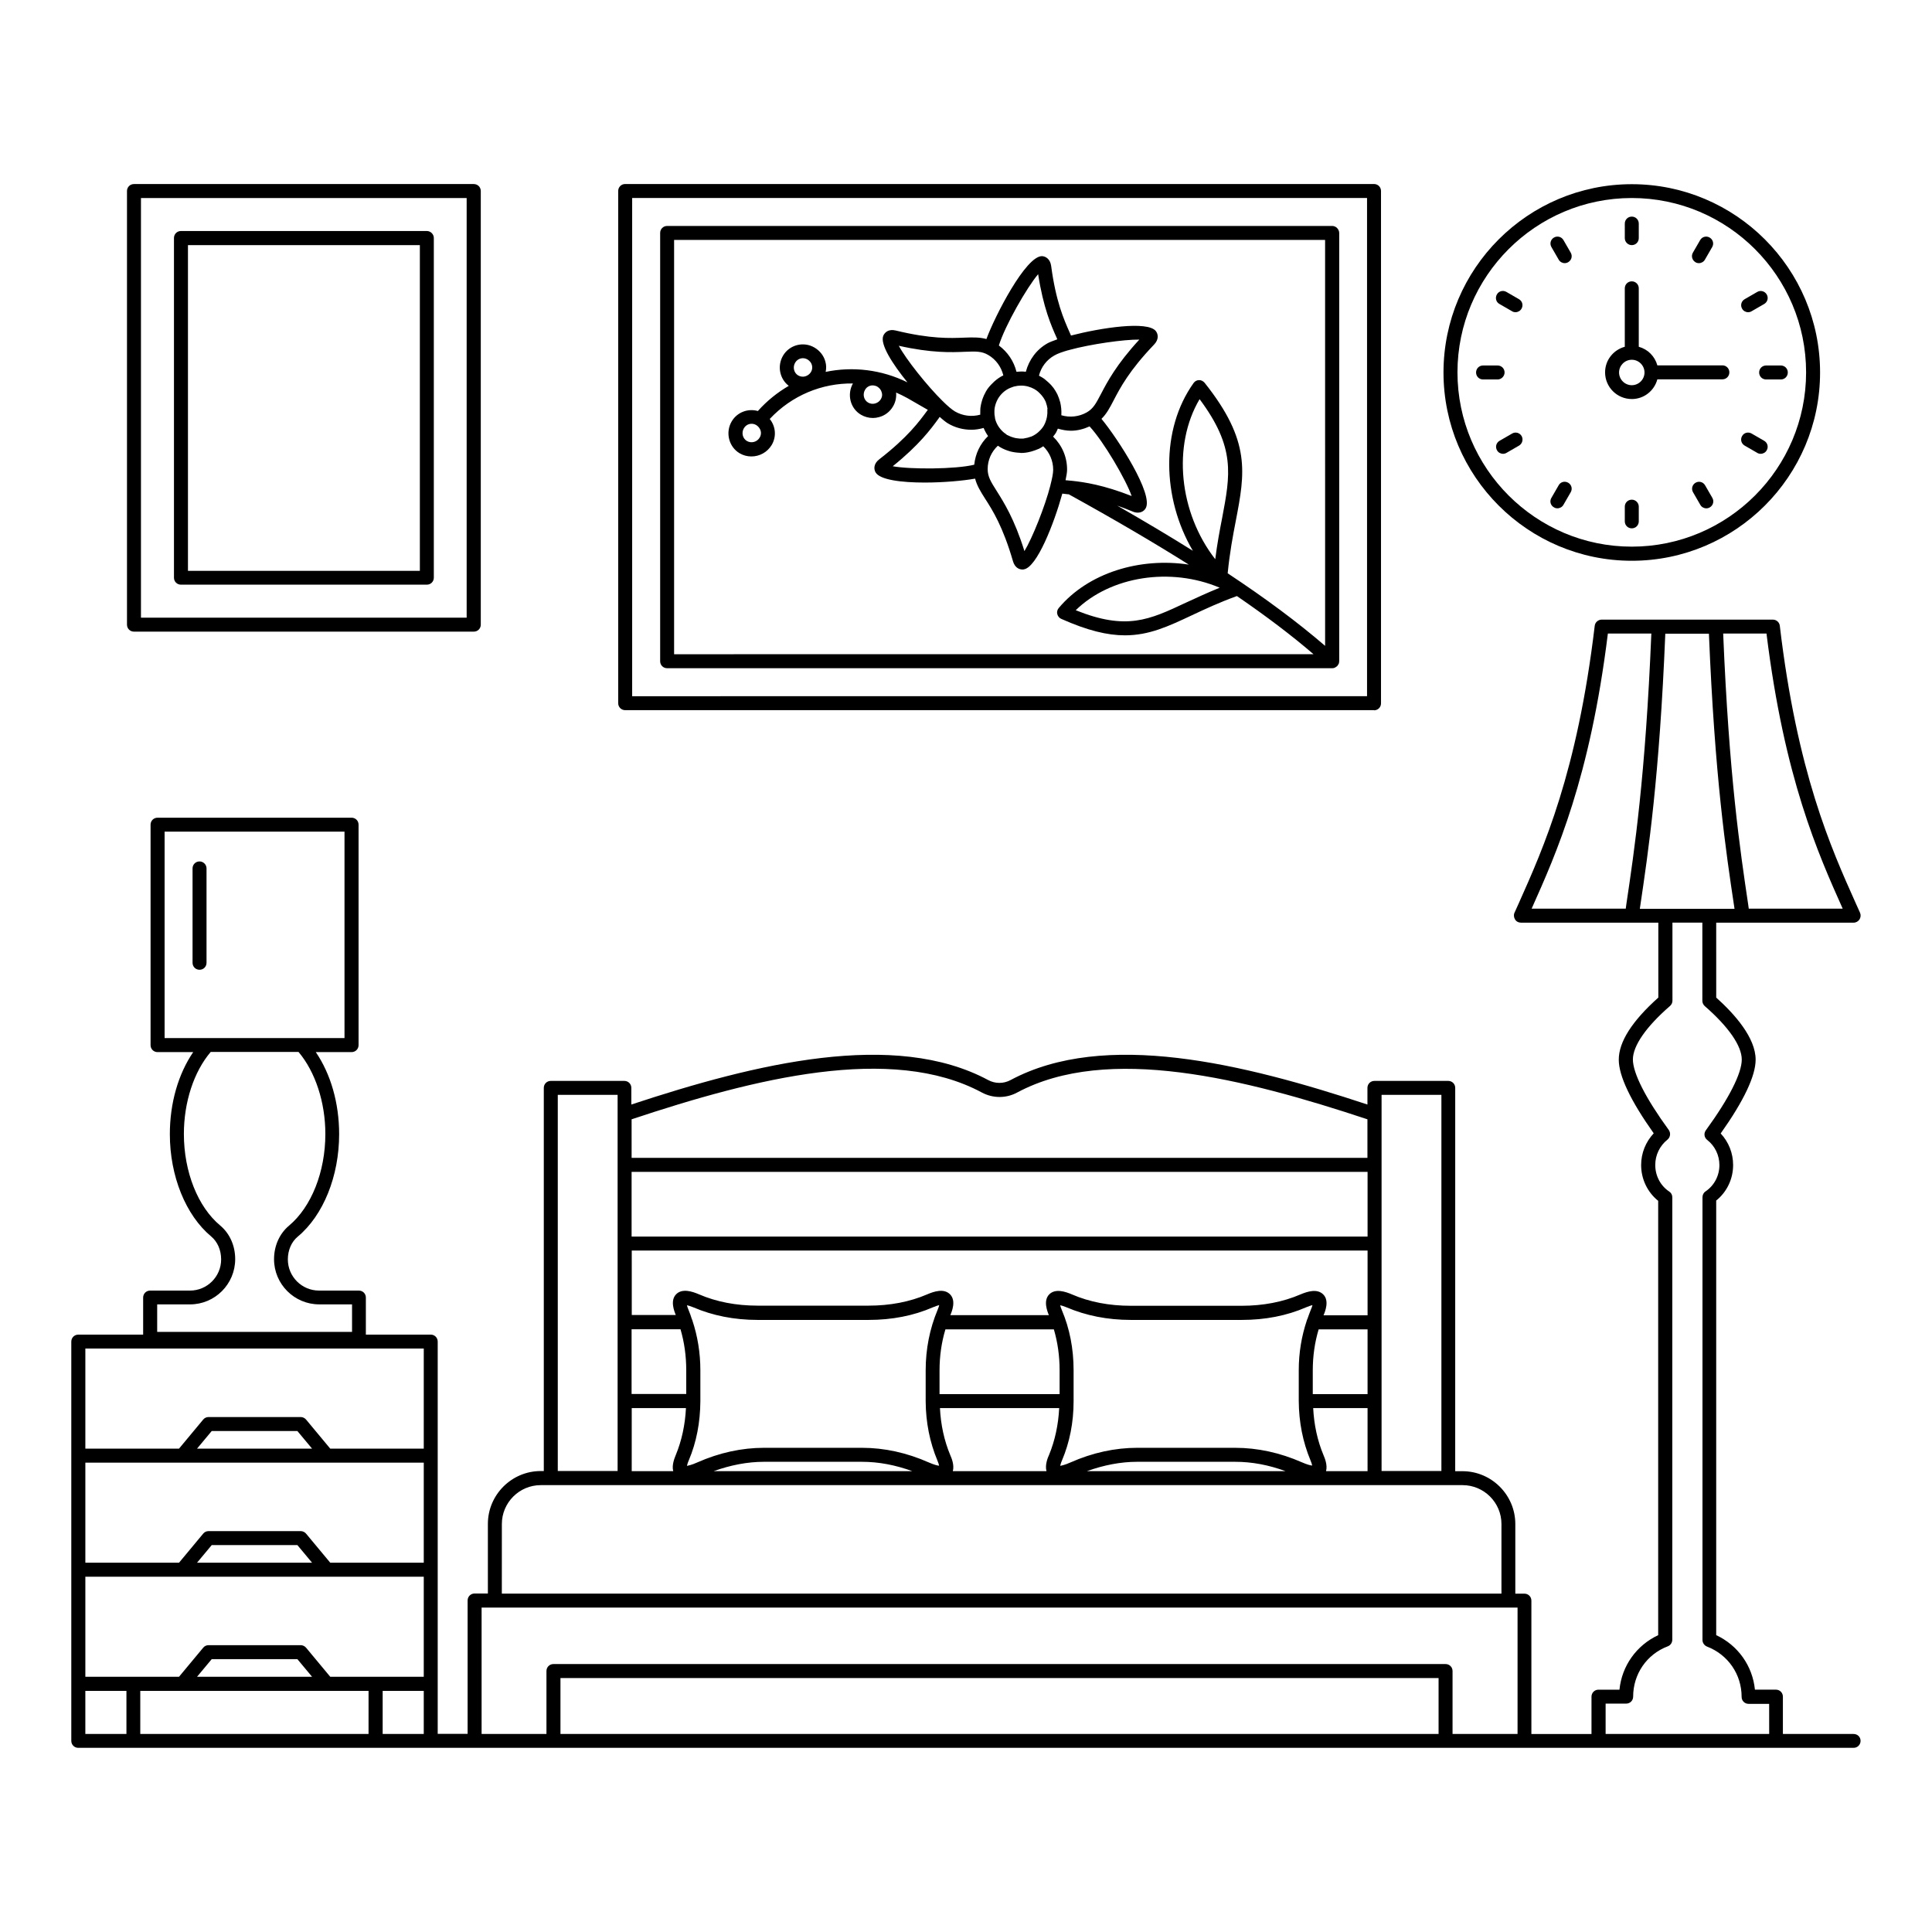
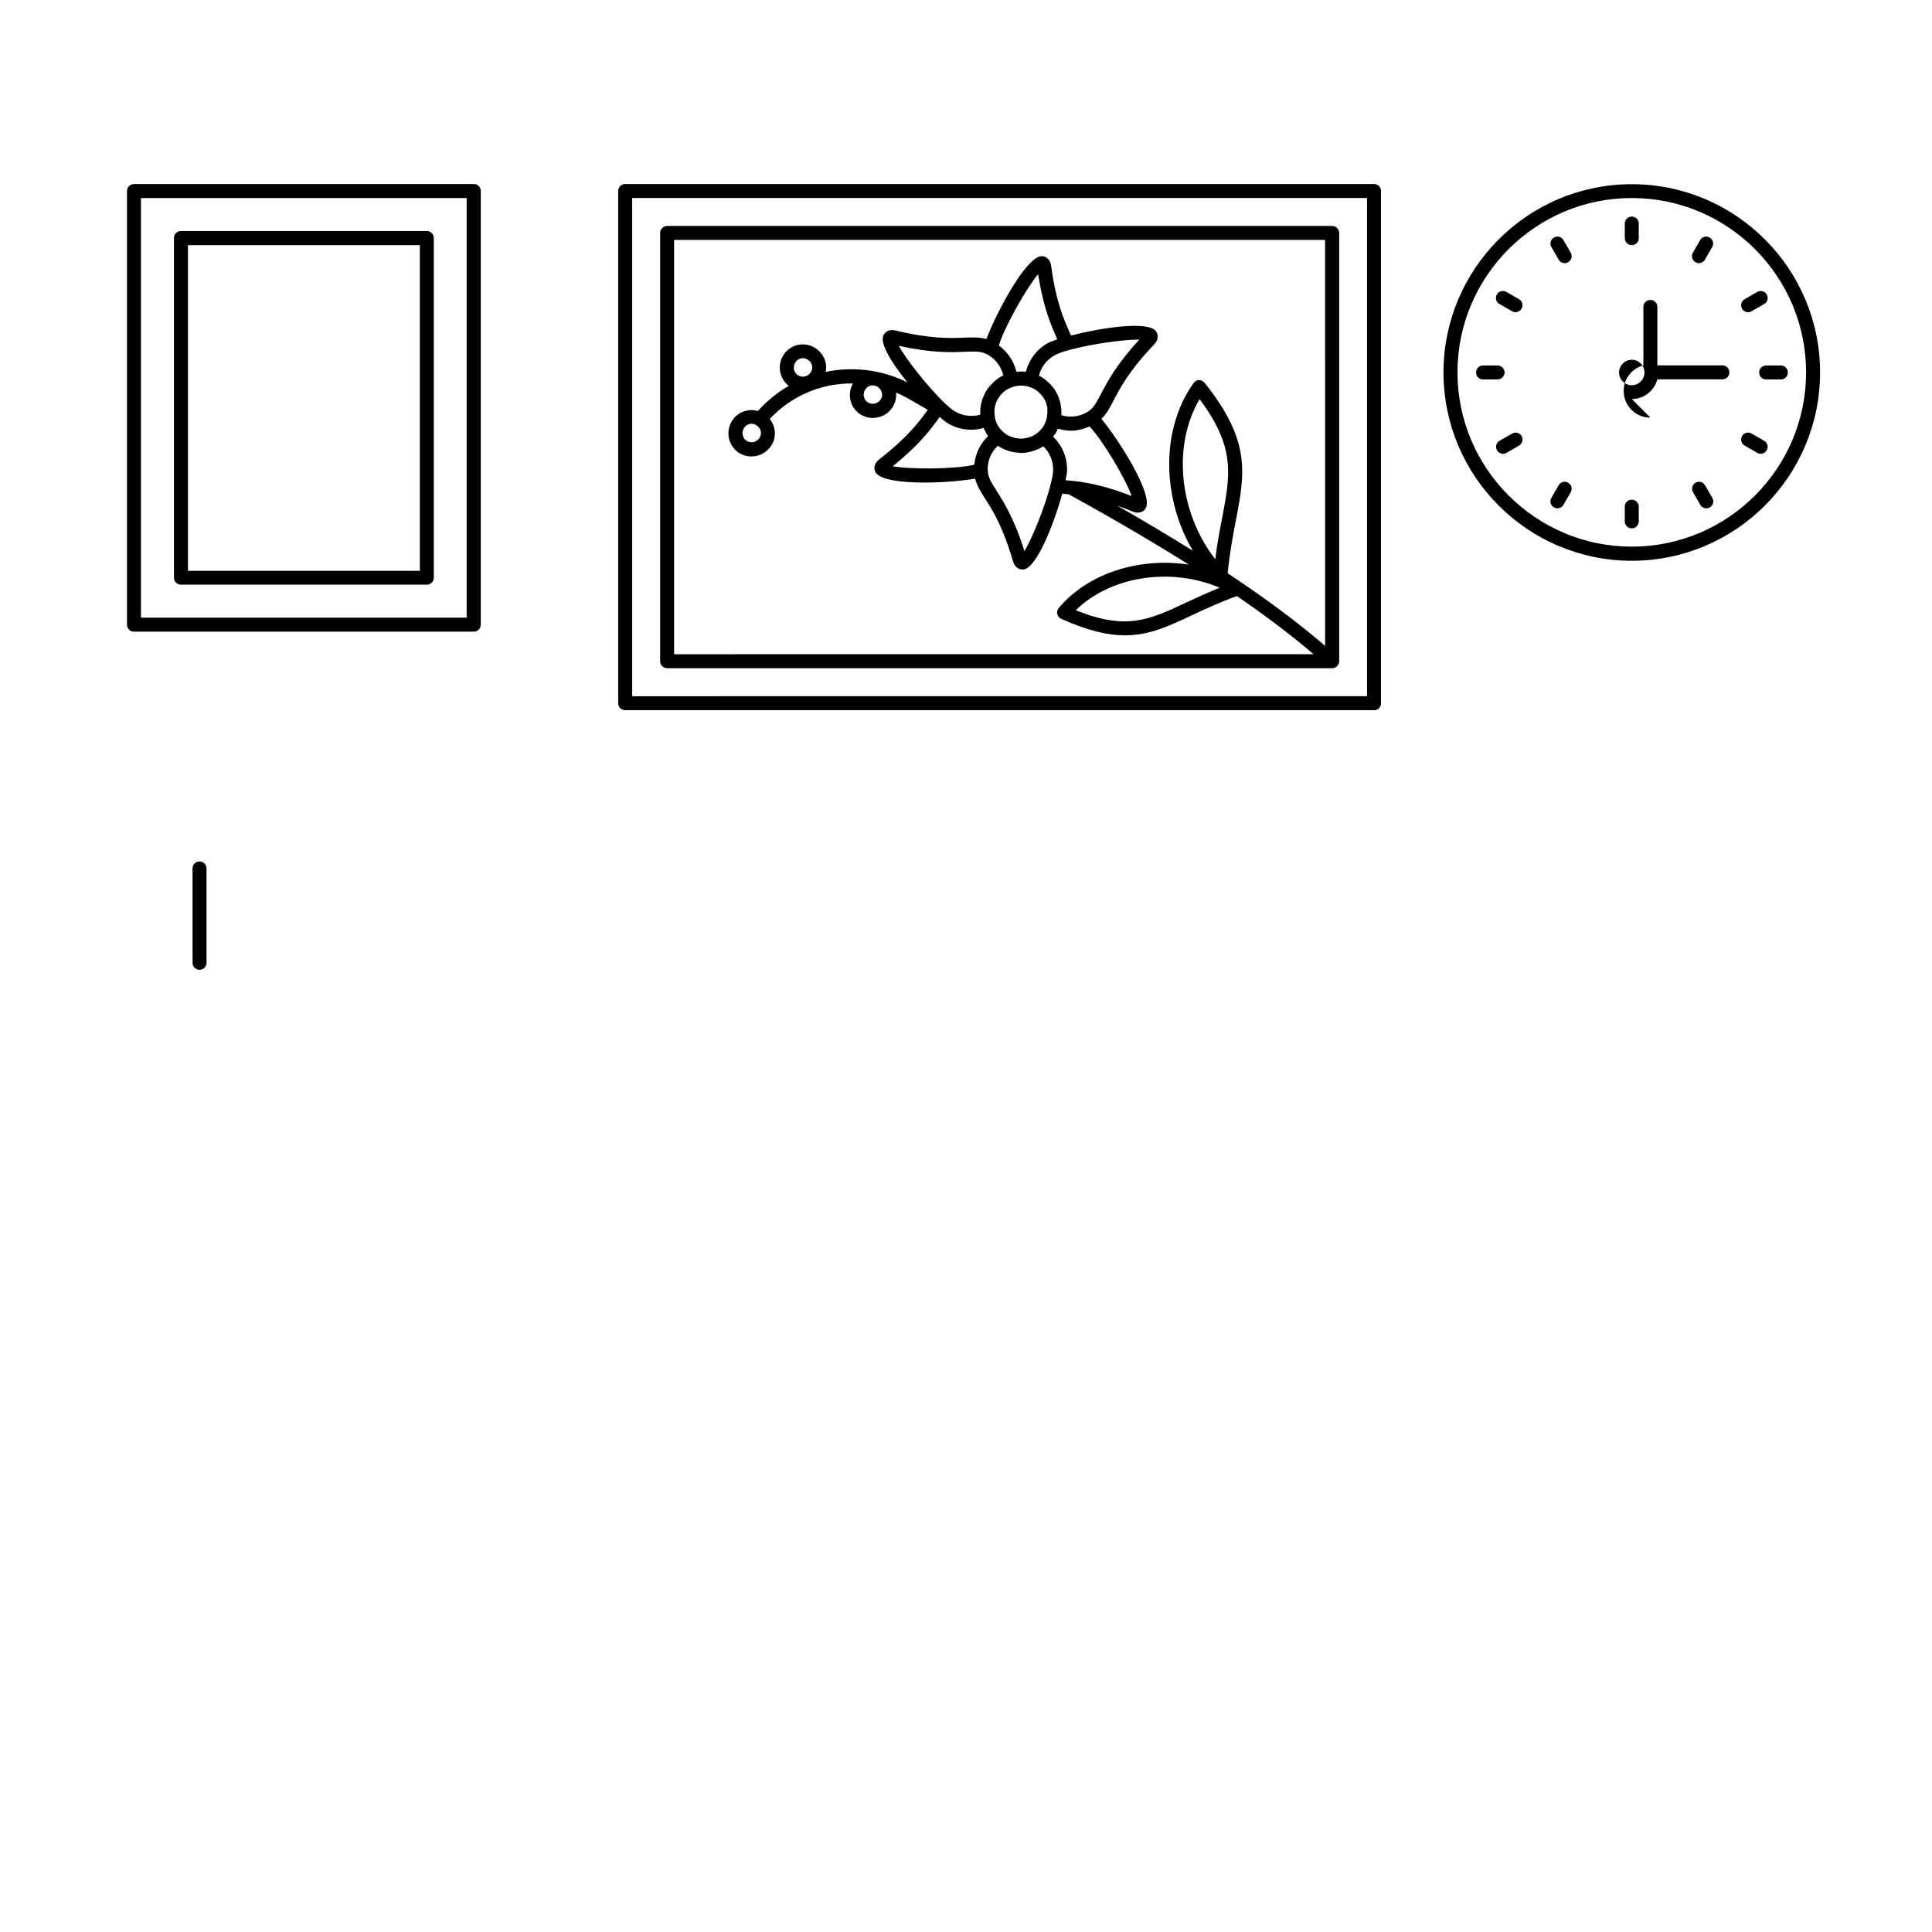
<svg xmlns="http://www.w3.org/2000/svg" fill="#000000" width="800px" height="800px" version="1.1" viewBox="144 144 512 512">
  <g>
-     <path d="m635.23 603.52h-18.746v-9.891c0-1.039-0.816-1.852-1.852-1.852h-5.559c-0.629-6.297-4.484-11.742-10.262-14.449v-115.17c2.816-2.258 4.484-5.703 4.484-9.41 0-3.148-1.184-6.113-3.297-8.371 6.148-8.668 9.262-15.262 9.262-19.559 0-5.777-5.519-12.039-10.445-16.449l-0.004-19.855h36.414c0.629 0 1.223-0.332 1.555-0.852 0.332-0.52 0.406-1.184 0.148-1.777l-1.184-2.629c-6.519-14.559-15.484-34.527-20.078-73.422-0.109-0.926-0.891-1.629-1.852-1.629h-45.344c-0.926 0-1.742 0.703-1.852 1.629-4.629 38.898-13.559 58.828-20.078 73.422l-1.184 2.629c-0.258 0.555-0.184 1.223 0.148 1.777 0.332 0.555 0.926 0.852 1.555 0.852h36.414v19.855c-6.965 6.223-10.484 11.742-10.484 16.449 0 4.297 3.113 10.855 9.262 19.523-2.113 2.258-3.336 5.223-3.336 8.41 0 3.703 1.668 7.188 4.519 9.484v115.1c-5.777 2.703-9.633 8.148-10.262 14.449h-5.559c-1.039 0-1.852 0.816-1.852 1.852v9.891h-15.93v-35.34c0-1.039-0.816-1.852-1.852-1.852h-2.406v-18.449c0-7.707-6.297-14.004-14.004-14.004h-1.926l0.004-101.58c0-1.039-0.816-1.852-1.852-1.852h-19.559c-1.039 0-1.852 0.816-1.852 1.852v4.41c-33.043-10.93-69.68-19.82-94.574-6.484-1.852 1-4.074 1-5.926 0-24.855-13.336-61.496-4.445-94.574 6.484v-4.41c0-1.039-0.816-1.852-1.852-1.852h-19.492c-1.039 0-1.852 0.816-1.852 1.852v101.54h-0.816c-7.707 0-14.004 6.297-14.004 14.004v18.449h-3.519c-1.039 0-1.852 0.816-1.852 1.852v35.34h-7.926v-103.95c0-1.039-0.816-1.852-1.852-1.852h-17.188v-9.816c0-1.039-0.816-1.852-1.852-1.852h-10.559c-4.555 0-8.262-3.703-8.262-8.262 0-2.445 0.965-4.668 2.629-6.039 6.777-5.629 10.965-16.039 10.965-27.152 0-8.223-2.223-15.93-6.188-21.746h9.484c1.039 0 1.852-0.816 1.852-1.852v-58.414c0-1.039-0.816-1.852-1.852-1.852h-51.418c-1.039 0-1.852 0.816-1.852 1.852v58.418c0 1.039 0.816 1.852 1.852 1.852h9.445c-3.965 5.816-6.188 13.52-6.188 21.746 0 11.078 4.188 21.484 10.965 27.117 1.668 1.406 2.629 3.594 2.629 6.074 0 4.555-3.703 8.262-8.262 8.262h-10.555c-1.039 0-1.852 0.816-1.852 1.852v9.816l-17.188 0.004c-1.039 0-1.852 0.816-1.852 1.852v105.8c0 1.039 0.816 1.852 1.852 1.852h470.47c1.039 0 1.852-0.816 1.852-1.852 0-1.043-0.816-1.82-1.852-1.82zm-447.61-184.45v-54.68h47.676v54.715h-47.676zm-1.965 70.605h8.707c6.594 0 11.965-5.371 11.965-12.004 0-3.555-1.445-6.777-3.965-8.891-5.926-4.926-9.633-14.227-9.633-24.266 0-8.41 2.629-16.484 7.113-21.746h23.266c4.445 5.262 7.113 13.336 7.113 21.746 0 10.039-3.703 19.336-9.633 24.301-2.519 2.113-3.965 5.336-3.965 8.891 0 6.594 5.371 11.965 11.965 11.965h8.707v7.297l-51.641 0.004zm-8.188 113.84h-10.852v-11.41h10.891v11.41zm64.238 0h-60.531v-11.41h60.496l-0.004 11.41zm-45.492-15.152 3.891-4.668h22.707l3.891 4.668zm60.086 15.152h-10.891v-11.41h10.891zm0-15.152h-24.781l-6.41-7.707c-0.332-0.406-0.891-0.668-1.406-0.668h-24.449c-0.555 0-1.074 0.258-1.406 0.668l-6.41 7.707h-24.82v-26.523h89.684zm-60.086-30.227 3.891-4.668h22.707l3.891 4.668zm60.086 0h-24.781l-6.41-7.707c-0.332-0.406-0.891-0.668-1.406-0.668h-24.449c-0.555 0-1.074 0.258-1.406 0.668l-6.41 7.707h-24.82v-26.523h89.684zm-60.086-30.23 3.891-4.668h22.707l3.891 4.668zm60.086 0h-24.781l-6.41-7.707c-0.332-0.406-0.891-0.668-1.406-0.668h-24.449c-0.555 0-1.074 0.258-1.406 0.668l-6.41 7.707h-24.82v-26.523h89.684zm253.83-93.762h15.855v99.688h-15.855zm-198.75 6.484c32.598-10.855 68.867-19.969 92.797-7.113 2.965 1.594 6.484 1.594 9.41 0 23.93-12.816 60.199-3.703 92.797 7.113v10.223h-195zm0 13.93h195.04v17.152h-195.04zm0 20.855h195.04v17.152h-11.668c0.406-0.965 1.594-3.852-0.074-5.519-1.629-1.629-4.223-0.777-6.074 0-4.629 2-9.891 3-15.559 3h-29.375c-5.703 0-10.93-1-15.559-3-1.816-0.777-4.445-1.629-6.039-0.035-1.668 1.668-0.52 4.519-0.109 5.519h-26.117c0.406-0.965 1.594-3.816-0.074-5.519-1.629-1.629-4.223-0.777-6.039 0-4.629 2-9.891 3-15.559 3h-29.375c-5.703 0-10.93-1-15.559-3-1.816-0.777-4.445-1.629-6.039-0.035-1.668 1.668-0.52 4.519-0.109 5.519h-11.668l-0.004-17.082zm183.37 54.234c-1.629-3.891-2.519-8.074-2.742-12.484h14.41v16.707h-11.004c0.449-1.629-0.367-3.519-0.664-4.223zm-2.852-16.191v-6.262c0-3.816 0.52-7.445 1.555-10.891h12.965v17.152zm-20.559 14.227h-25.93c-5.926 0-11.891 1.297-17.746 3.891-1.48 0.668-2.332 0.816-2.703 0.891 0.074-0.297 0.184-0.777 0.48-1.445 2.039-4.816 3.074-10.078 3.074-15.672v-0.074-0.035-0.184-7.926c0-5.703-1.039-11.039-3.113-15.93-0.258-0.594-0.371-1-0.445-1.297 0.371 0.074 0.891 0.223 1.703 0.555 5.113 2.188 10.816 3.336 17.039 3.336h29.375c6.223 0 11.93-1.113 17.039-3.336 0.816-0.332 1.371-0.52 1.703-0.594-0.074 0.297-0.184 0.703-0.445 1.258-0.332 0.777-0.594 1.629-0.891 2.406-0.074 0.109-0.109 0.223-0.148 0.371-1.406 4.188-2.148 8.594-2.148 13.227v7.852 0.223 0.035 0.074c0.035 5.559 1.074 10.816 3.113 15.707 0.258 0.629 0.406 1.074 0.445 1.371-0.445-0.035-1.258-0.223-2.703-0.852-5.809-2.555-11.773-3.852-17.699-3.852zm13.336 6.188h-52.641c4.445-1.594 8.93-2.481 13.336-2.481h25.93c4.484-0.004 8.965 0.852 13.375 2.481zm-63.348 0h-24.82c0.445-1.594-0.332-3.481-0.668-4.223-1.629-3.891-2.519-8.074-2.742-12.484h31.598c-0.223 4.41-1.113 8.594-2.703 12.445-0.332 0.703-1.109 2.633-0.664 4.262zm-28.34-20.414v-6.262c0-3.816 0.52-7.445 1.555-10.891h28.746c1 3.406 1.52 7.039 1.52 10.855v6.297zm-20.559 14.227h-25.93c-5.926 0-11.891 1.297-17.746 3.891-1.48 0.668-2.332 0.816-2.703 0.891 0.074-0.297 0.184-0.777 0.48-1.445 2.039-4.816 3.039-10.078 3.074-15.672v-0.074-0.035-0.184-7.926c0-4.629-0.742-9.074-2.113-13.188-0.035-0.148-0.074-0.258-0.148-0.371-0.258-0.816-0.52-1.594-0.852-2.371-0.258-0.594-0.371-1-0.445-1.297 0.371 0.074 0.891 0.223 1.703 0.555 5.113 2.188 10.816 3.336 17.039 3.336h29.375c6.223 0 11.93-1.113 17.039-3.336 0.816-0.332 1.371-0.52 1.703-0.594-0.074 0.297-0.184 0.703-0.445 1.297-2.074 4.965-3.148 10.336-3.148 16.004v7.852 0.223 0.035 0.074c0.035 5.559 1.074 10.816 3.113 15.707 0.258 0.629 0.406 1.074 0.445 1.371-0.445-0.035-1.258-0.223-2.703-0.852-5.848-2.594-11.812-3.891-17.738-3.891zm13.336 6.188h-52.641c4.445-1.594 8.93-2.481 13.336-2.481h25.93c4.445-0.004 8.93 0.852 13.375 2.481zm-74.387-37.602h12.965c1 3.406 1.52 7.039 1.52 10.855v6.297h-14.484zm0 20.895h14.41c-0.223 4.41-1.113 8.594-2.703 12.445-0.297 0.742-1.113 2.668-0.668 4.262h-11.004l0.004-16.707zm-19.559-83.02h15.855v99.688h-15.855zm-14.82 113.73c0-5.668 4.629-10.297 10.297-10.297h244.31c5.668 0 10.297 4.629 10.297 10.297v18.449l-264.91-0.004zm248.24 55.641h-232.71v-14.816h232.71zm20.93 0h-17.227v-16.672c0-1.039-0.816-1.852-1.852-1.852h-236.42c-1.039 0-1.852 0.816-1.852 1.852v16.672h-17.188v-33.488h274.54zm65.977-291.58c4.742 38.379 13.668 58.273 20.188 72.867h-24.891l-0.148-1.074c-2.148-14.375-5.074-34.043-6.633-71.828h11.484zm-37.301 72.867h-24.93v-0.035c6.519-14.594 15.449-34.488 20.188-72.867h11.52c-1.555 37.75-4.484 57.418-6.633 71.793zm3.738 0 0.074-0.52c2.148-14.484 5.113-34.305 6.668-72.348h11.559c1.555 38.082 4.519 57.863 6.707 72.387l0.074 0.52h-6.668-0.035-11.633-0.035-6.711zm34.195 218.71h-43.27v-8.039h5.445c1.039 0 1.852-0.816 1.852-1.852 0-5.965 3.594-11.223 9.188-13.336 0.703-0.258 1.184-0.965 1.184-1.742l0.004-117.25c0-0.629-0.297-1.184-0.816-1.52-2.332-1.555-3.703-4.188-3.703-7.039 0-2.629 1.184-5.074 3.223-6.707 0.777-0.629 0.926-1.742 0.371-2.555-6.148-8.445-9.52-15.078-9.52-18.707 0-3.594 3.481-8.668 9.855-14.188 0.406-0.371 0.629-0.852 0.629-1.406l-0.004-20.672h7.926v20.707c0 0.52 0.223 1.039 0.629 1.406 6.336 5.519 9.816 10.559 9.816 14.188s-3.371 10.297-9.52 18.746c-0.594 0.816-0.445 1.926 0.371 2.555 2.039 1.594 3.223 4.039 3.223 6.668 0 2.816-1.371 5.41-3.668 6.965-0.52 0.332-0.816 0.926-0.816 1.555v117.32c0 0.777 0.48 1.445 1.184 1.742 5.594 2.148 9.188 7.371 9.188 13.336 0 1.039 0.816 1.852 1.852 1.852h5.445l0.008 7.969z" />
    <path d="m196.88 372.29c-1.039 0-1.852 0.816-1.852 1.852v25.004c0 1.039 0.816 1.852 1.852 1.852 1.039 0 1.852-0.816 1.852-1.852v-25.004c0-1-0.816-1.852-1.852-1.852z" />
    <path d="m508.13 332.24c1.039 0 1.852-0.816 1.852-1.852v-135.77c0-1.039-0.816-1.852-1.852-1.852h-198.45c-1.039 0-1.852 0.816-1.852 1.852v135.73c0 1.039 0.816 1.852 1.852 1.852l198.45 0.004zm-196.6-135.77h194.75v132.03l-194.75 0.004z" />
    <path d="m497.02 203.88h-176.22c-1.039 0-1.852 0.816-1.852 1.852v113.5c0 1.039 0.816 1.852 1.852 1.852h176.22c0.258 0 0.52-0.035 0.742-0.148 0.035 0 0.074-0.035 0.109-0.074 0.184-0.109 0.371-0.223 0.52-0.371 0 0 0.035 0 0.035-0.035 0.074-0.074 0.074-0.148 0.148-0.223 0.074-0.109 0.148-0.223 0.223-0.371 0.035-0.109 0.074-0.258 0.074-0.406 0-0.074 0.035-0.184 0.035-0.258v-113.47c-0.035-1-0.852-1.852-1.887-1.852zm-1.852 111.28c-7.188-6.188-15.672-12.52-25.82-19.227 0.52-5.336 1.371-9.891 2.148-13.891 2.445-12.742 4.039-21.152-8.262-36.602-0.371-0.445-0.965-0.742-1.48-0.703-0.594 0-1.113 0.297-1.445 0.777-8.742 12.227-8.41 30.488-0.184 44.453-6.148-3.852-12.816-7.816-20.043-11.965 1.258 0.445 2.594 0.926 4.074 1.555 0.48 0.223 0.965 0.297 1.371 0.297 0.965 0 1.668-0.48 2.039-1.074 2.371-3.594-7.445-18.707-11.668-23.781 1.371-1.332 2.223-2.965 3.223-4.891 1.742-3.336 4.113-7.891 10.742-14.816 1.297-1.371 1.074-2.742 0.445-3.555-2.188-2.777-14.594-0.852-22.484 1.184-0.109-0.297-0.223-0.555-0.371-0.852-1.52-3.445-3.629-8.148-4.891-17.633-0.258-1.777-1.406-2.481-2.371-2.555-4.336-0.148-12.559 15.93-14.781 21.969-1.852-0.52-3.703-0.445-5.852-0.371-3.742 0.148-8.891 0.371-18.188-1.891-1.852-0.445-2.891 0.445-3.297 1.406-0.891 2.223 2.406 7.41 6.41 12.336-6.891-3.406-14.523-4.262-21.672-2.777 0.184-0.891 0.184-1.816-0.074-2.703-0.406-1.555-1.445-2.891-2.891-3.742-2.891-1.703-6.633-0.742-8.336 2.148-1.594 2.742-0.891 6.148 1.52 8-3 1.742-5.777 3.965-8.188 6.668-2.594-0.742-5.484 0.297-6.926 2.742-1.742 2.926-0.777 6.742 2.074 8.445 1 0.594 2.074 0.852 3.148 0.852 2.113 0 4.188-1.074 5.371-3.039 1.332-2.258 1.039-4.965-0.52-6.891 5.852-6.262 13.855-9.52 22.043-9.41-1.629 2.926-0.703 6.633 2.148 8.297 0.965 0.555 2.039 0.852 3.148 0.852 0.52 0 1.074-0.074 1.594-0.223 1.594-0.406 2.926-1.445 3.742-2.852 0.668-1.113 0.926-2.406 0.816-3.668 1 0.445 2 0.926 3 1.48l5.41 3.113c-0.035 0.035-0.035 0.074-0.074 0.074-2.223 3.039-5.262 7.188-12.816 13.039-1.48 1.148-1.48 2.555-0.965 3.445 1.148 2 6.891 2.703 13.004 2.703 5.039 0 10.262-0.48 13.375-1.039 0.48 1.852 1.445 3.406 2.594 5.223 2.039 3.148 4.777 7.484 7.445 16.672 0.48 1.629 1.555 2.188 2.519 2.188 0.109 0 0.223 0 0.332-0.035 3.481-0.48 8.039-12.188 10.223-20.078 0.332 0.035 0.594 0.074 0.926 0.109 0.258 0.035 0.52 0.074 0.777 0.074 11.965 6.594 22.523 12.781 31.82 18.633-12.965-1.965-26.637 2.148-34.488 11.52-0.371 0.445-0.52 1.039-0.371 1.594 0.148 0.555 0.52 1.039 1.039 1.258 6.965 3.113 12.262 4.371 16.891 4.371 6.41 0 11.484-2.371 17.781-5.336 3.406-1.594 7.262-3.406 11.891-5.074 7.781 5.336 14.484 10.41 20.301 15.41l-169.45 0.008v-109.8h172.52zm-29.117-22.965c-9.594-12.336-11.41-30.117-4.148-42.418 9.559 12.816 8.148 20.004 5.965 31.562-0.633 3.223-1.301 6.781-1.816 10.855zm1.184 7.555c-3.371 1.371-6.297 2.742-8.965 3.965-9.707 4.555-15.742 7.41-29.191 2 9.262-9.039 25.152-11.484 38.156-5.965zm-44.156-40.043c0.258-0.332 0.52-0.629 0.742-1 0.223-0.371 0.332-0.742 0.52-1.113 1.148 0.332 2.297 0.555 3.481 0.555 1.703 0 3.371-0.445 4.926-1.148 3.777 4.074 9.633 14.113 11.152 18.449-7.484-2.926-12.41-3.668-15.891-4.039h-0.074c-0.371-0.035-0.777-0.074-1.113-0.109-0.148 0-0.258-0.035-0.445-0.035 0.258-1.184 0.406-2.148 0.406-2.742 0.039-3.371-1.332-6.519-3.703-8.816zm-0.703 12.891c-1.445 5.668-4.852 14.113-6.891 17.449-2.668-8.559-5.484-12.965-7.371-15.965-1.52-2.406-2.371-3.742-2.371-5.777 0-2.406 1-4.594 2.703-6.188 0.223 0.148 0.406 0.258 0.629 0.406 0.816 0.48 1.668 0.816 2.555 1.074 0.035 0 0.074 0.035 0.109 0.035 0.852 0.223 1.742 0.332 2.629 0.371 0.035 0 0.109 0.035 0.148 0.035h0.074c0.852 0 1.668-0.109 2.481-0.332 0.035 0 0.109 0 0.148-0.035 0.035 0 0.074-0.035 0.148-0.035 0.629-0.184 1.258-0.406 1.852-0.668h0.035c0.406-0.184 0.816-0.445 1.223-0.703 1.668 1.629 2.629 3.852 2.629 6.223 0 0.965-0.297 2.371-0.703 3.965 0 0.035-0.035 0.074-0.035 0.109 0.008-0.004 0.008-0.004 0.008 0.035zm-2.371-28.672c-0.223-0.109-0.445-0.258-0.668-0.371 0.555-2.258 2.039-4.223 4.113-5.371 0.816-0.48 2.113-0.926 3.629-1.371 0.074 0 0.148 0 0.223-0.035 0.035 0 0.035-0.035 0.074-0.035 5.668-1.555 14.633-2.816 18.559-2.742-6.113 6.633-8.52 11.262-10.148 14.375-1.332 2.519-2.039 3.926-3.816 4.926-2.039 1.148-4.484 1.406-6.707 0.742 0.074-1.184-0.035-2.332-0.297-3.445-0.035-0.074-0.035-0.148-0.074-0.223-0.148-0.594-0.371-1.148-0.594-1.668-0.035-0.074-0.035-0.109-0.074-0.184-0.297-0.594-0.629-1.148-1-1.668-0.035-0.074-0.109-0.109-0.148-0.184-0.332-0.445-0.703-0.852-1.113-1.223-0.109-0.109-0.223-0.223-0.371-0.332-0.477-0.453-0.996-0.859-1.586-1.191zm1.555 8.742c0.035 0.594 0 1.223-0.109 1.816-0.148 0.777-0.406 1.555-0.816 2.297-0.406 0.703-0.965 1.297-1.555 1.816-0.48 0.406-1 0.742-1.555 1-0.109 0.074-0.258 0.109-0.406 0.148-0.52 0.184-1 0.332-1.555 0.406-0.148 0.035-0.297 0.074-0.445 0.074-0.629 0.035-1.223 0-1.852-0.109-0.148-0.035-0.297-0.074-0.48-0.109-0.594-0.148-1.184-0.371-1.742-0.668-0.035-0.035-0.074-0.035-0.109-0.035-0.148-0.074-0.258-0.184-0.371-0.297-0.258-0.184-0.555-0.371-0.777-0.594-1-0.926-1.742-2.113-2.074-3.445-0.035-0.184-0.035-0.371-0.074-0.555-0.074-0.332-0.109-0.668-0.109-1.039v-0.184c0-0.371 0-0.742 0.074-1.113 0.148-0.852 0.445-1.668 0.891-2.445 0.668-1.113 1.594-2 2.703-2.594 0.035-0.035 0.109-0.074 0.148-0.074 0.297-0.148 0.594-0.258 0.926-0.371 0.184-0.074 0.371-0.148 0.555-0.184 0.594-0.148 1.184-0.223 1.777-0.223 1.258 0 2.481 0.332 3.594 0.965 0 0 0.035 0 0.035 0.035 0.594 0.332 1.074 0.777 1.52 1.258 0.109 0.109 0.223 0.223 0.297 0.332 0.406 0.48 0.742 1 1 1.555 0.074 0.109 0.109 0.258 0.148 0.406 0.184 0.52 0.332 1.039 0.406 1.594-0.078 0.074-0.043 0.223-0.043 0.336zm0.074-17.707c-2.926 1.629-4.926 4.371-5.777 7.559-0.816-0.109-1.668-0.074-2.481 0-0.703-2.816-2.332-5.223-4.668-6.965 1.629-5.262 7.445-15.41 10.41-18.895 1.371 8.891 3.481 13.668 4.926 16.891 0.074 0.148 0.109 0.258 0.148 0.371-1.113 0.41-2.039 0.742-2.559 1.039zm-11.742 8.52c-0.891 0.406-1.703 1-2.445 1.668-0.109 0.109-0.223 0.223-0.332 0.332-0.703 0.668-1.371 1.406-1.852 2.297-0.074 0.109-0.109 0.258-0.184 0.371-0.223 0.406-0.445 0.852-0.594 1.297-0.109 0.258-0.184 0.52-0.258 0.777-0.109 0.332-0.184 0.668-0.258 1-0.035 0.297-0.109 0.555-0.148 0.852-0.035 0.371-0.035 0.742-0.035 1.113 0 0.223-0.035 0.48 0 0.703-2.258 0.629-4.668 0.332-6.707-0.852-0.816-0.48-1.891-1.406-3.074-2.555-0.035-0.035-0.035-0.074-0.074-0.109 0 0-0.035 0-0.074-0.035-4.188-4.113-9.816-11.223-11.668-14.707 8.742 1.965 13.965 1.742 17.523 1.594 2.852-0.109 4.445-0.184 6.188 0.852 2.027 1.18 3.434 3.141 3.992 5.402zm-16.855 11.004c0.891 0.816 1.668 1.406 2.148 1.703 1.926 1.148 4.074 1.703 6.262 1.703 1.074 0 2.148-0.184 3.223-0.48 0.332 0.777 0.703 1.48 1.184 2.148-2.113 2.039-3.371 4.703-3.668 7.594-4.965 1.223-17.004 1.258-21.598 0.406 7-5.629 10.113-9.855 12.188-12.707 0.074-0.148 0.148-0.223 0.262-0.367zm-15.598-4.707c-0.332 0.555-0.852 0.965-1.52 1.148-0.668 0.184-1.332 0.074-1.891-0.258-1.113-0.668-1.48-2.188-0.777-3.371 0.48-0.852 1.406-1.258 2.297-1.148 0.035 0 0.109 0.035 0.148 0.035 0.258 0.035 0.52 0.109 0.777 0.258 0.594 0.371 1.039 0.891 1.184 1.52 0.227 0.633 0.117 1.262-0.219 1.816zm-18.523-7.188c-0.332 0.555-0.891 0.965-1.52 1.148-0.629 0.184-1.332 0.074-1.891-0.258-1.113-0.668-1.48-2.188-0.777-3.371 0.668-1.148 2.113-1.52 3.262-0.852 0.594 0.371 1.039 0.891 1.184 1.52 0.152 0.629 0.078 1.258-0.258 1.812zm-13.594 17.375c-0.703 1.184-2.223 1.594-3.406 0.891-1.113-0.668-1.48-2.188-0.777-3.371 0.668-1.148 2.113-1.52 3.262-0.852 1.219 0.777 1.625 2.184 0.922 3.332z" />
    <path d="m269.56 311.39c1.039 0 1.852-0.816 1.852-1.852v-114.91c0-1.039-0.816-1.852-1.852-1.852h-90.055c-1.039 0-1.852 0.816-1.852 1.852v114.91c0 1.039 0.816 1.852 1.852 1.852zm-88.203-114.91h86.312v111.21l-86.312 0.004z" />
    <path d="m257.12 205.22h-65.164c-1.039 0-1.852 0.816-1.852 1.852v90.02c0 1.039 0.816 1.852 1.852 1.852h65.16c1.039 0 1.852-0.816 1.852-1.852v-90.02c0.004-1-0.848-1.852-1.848-1.852zm-1.852 90.055h-61.457v-86.312h61.457z" />
    <path d="m576.44 292.61c27.523 0 49.898-22.375 49.898-49.898 0-27.523-22.375-49.898-49.898-49.898-27.523 0-49.898 22.375-49.898 49.898 0 27.523 22.375 49.898 49.898 49.898zm0-96.133c25.488 0 46.195 20.746 46.195 46.195 0 25.488-20.746 46.195-46.195 46.195-25.449 0-46.195-20.746-46.195-46.195 0.004-25.449 20.711-46.195 46.195-46.195z" />
-     <path d="m576.44 249.75c3.262 0 5.965-2.223 6.777-5.223h17.227c1.039 0 1.852-0.816 1.852-1.852 0-1.039-0.816-1.852-1.852-1.852h-17.227c-0.668-2.406-2.519-4.262-4.926-4.926v-15.484c0-1.039-0.816-1.852-1.852-1.852-1.039 0-1.852 0.816-1.852 1.852v15.484c-3 0.816-5.223 3.519-5.223 6.777 0 3.926 3.188 7.074 7.074 7.074zm0-10.41c1.852 0 3.371 1.52 3.371 3.371 0 1.852-1.52 3.371-3.371 3.371-1.852 0-3.371-1.52-3.371-3.371 0-1.852 1.52-3.371 3.371-3.371z" />
+     <path d="m576.44 249.75c3.262 0 5.965-2.223 6.777-5.223h17.227c1.039 0 1.852-0.816 1.852-1.852 0-1.039-0.816-1.852-1.852-1.852h-17.227v-15.484c0-1.039-0.816-1.852-1.852-1.852-1.039 0-1.852 0.816-1.852 1.852v15.484c-3 0.816-5.223 3.519-5.223 6.777 0 3.926 3.188 7.074 7.074 7.074zm0-10.41c1.852 0 3.371 1.52 3.371 3.371 0 1.852-1.52 3.371-3.371 3.371-1.852 0-3.371-1.52-3.371-3.371 0-1.852 1.52-3.371 3.371-3.371z" />
    <path d="m576.44 208.96c1.039 0 1.852-0.816 1.852-1.852v-3.852c0-1.039-0.816-1.852-1.852-1.852-1.039 0-1.852 0.816-1.852 1.852v3.852c0 1.039 0.852 1.852 1.852 1.852z" />
    <path d="m576.44 276.42c-1.039 0-1.852 0.816-1.852 1.852v3.891c0 1.039 0.816 1.852 1.852 1.852 1.039 0 1.852-0.816 1.852-1.852v-3.891c0.004-1-0.812-1.852-1.852-1.852z" />
    <path d="m557.07 212.81c0.332 0.594 0.965 0.926 1.594 0.926 0.297 0 0.629-0.074 0.926-0.258 0.891-0.52 1.184-1.629 0.668-2.519l-1.926-3.336c-0.52-0.891-1.629-1.184-2.519-0.668-0.891 0.52-1.184 1.629-0.668 2.519z" />
    <path d="m595.86 272.6c-0.52-0.891-1.629-1.184-2.519-0.668-0.891 0.52-1.184 1.629-0.668 2.519l1.926 3.336c0.332 0.594 0.965 0.926 1.594 0.926 0.297 0 0.629-0.074 0.926-0.258 0.891-0.52 1.184-1.629 0.668-2.519z" />
    <path d="m541.36 224.55 3.336 1.926c0.297 0.184 0.594 0.258 0.926 0.258 0.629 0 1.258-0.332 1.594-0.926 0.52-0.891 0.223-2-0.668-2.519l-3.336-1.926c-0.891-0.52-2.039-0.223-2.519 0.668-0.52 0.891-0.223 2.039 0.668 2.519z" />
    <path d="m606.34 262.08 3.336 1.926c0.297 0.184 0.594 0.258 0.926 0.258 0.629 0 1.258-0.332 1.594-0.926 0.52-0.891 0.223-2-0.668-2.519l-3.336-1.926c-0.891-0.52-2.039-0.223-2.519 0.668-0.52 0.887-0.223 2 0.668 2.519z" />
    <path d="m542.73 242.71c0-1.039-0.816-1.852-1.852-1.852h-3.852c-1.039 0-1.852 0.816-1.852 1.852 0 1.039 0.816 1.852 1.852 1.852h3.852c1 0 1.852-0.852 1.852-1.852z" />
    <path d="m610.19 242.71c0 1.039 0.816 1.852 1.852 1.852h3.891c1.039 0 1.852-0.816 1.852-1.852 0-1.039-0.816-1.852-1.852-1.852h-3.891c-1.039 0-1.852 0.812-1.852 1.852z" />
    <path d="m547.25 259.56c-0.52-0.891-1.668-1.184-2.519-0.668l-3.336 1.926c-0.891 0.52-1.184 1.629-0.668 2.519 0.332 0.594 0.965 0.926 1.594 0.926 0.297 0 0.629-0.074 0.926-0.258l3.336-1.926c0.855-0.52 1.152-1.633 0.668-2.519z" />
    <path d="m607.27 226.74c0.297 0 0.629-0.074 0.926-0.258l3.336-1.926c0.891-0.52 1.184-1.629 0.668-2.519-0.52-0.891-1.668-1.184-2.519-0.668l-3.336 1.926c-0.891 0.52-1.184 1.629-0.668 2.519 0.332 0.594 0.961 0.926 1.594 0.926z" />
    <path d="m555.81 278.45c0.297 0.184 0.594 0.258 0.926 0.258 0.629 0 1.258-0.332 1.594-0.926l1.926-3.336c0.52-0.891 0.223-2-0.668-2.519-0.891-0.52-2.039-0.223-2.519 0.668l-1.926 3.336c-0.555 0.891-0.219 2.039 0.668 2.519z" />
    <path d="m593.3 213.48c0.297 0.184 0.594 0.258 0.926 0.258 0.629 0 1.258-0.332 1.594-0.926l1.926-3.336c0.52-0.891 0.223-2-0.668-2.519s-2-0.223-2.519 0.668l-1.926 3.336c-0.516 0.891-0.184 2.004 0.668 2.519z" />
  </g>
</svg>